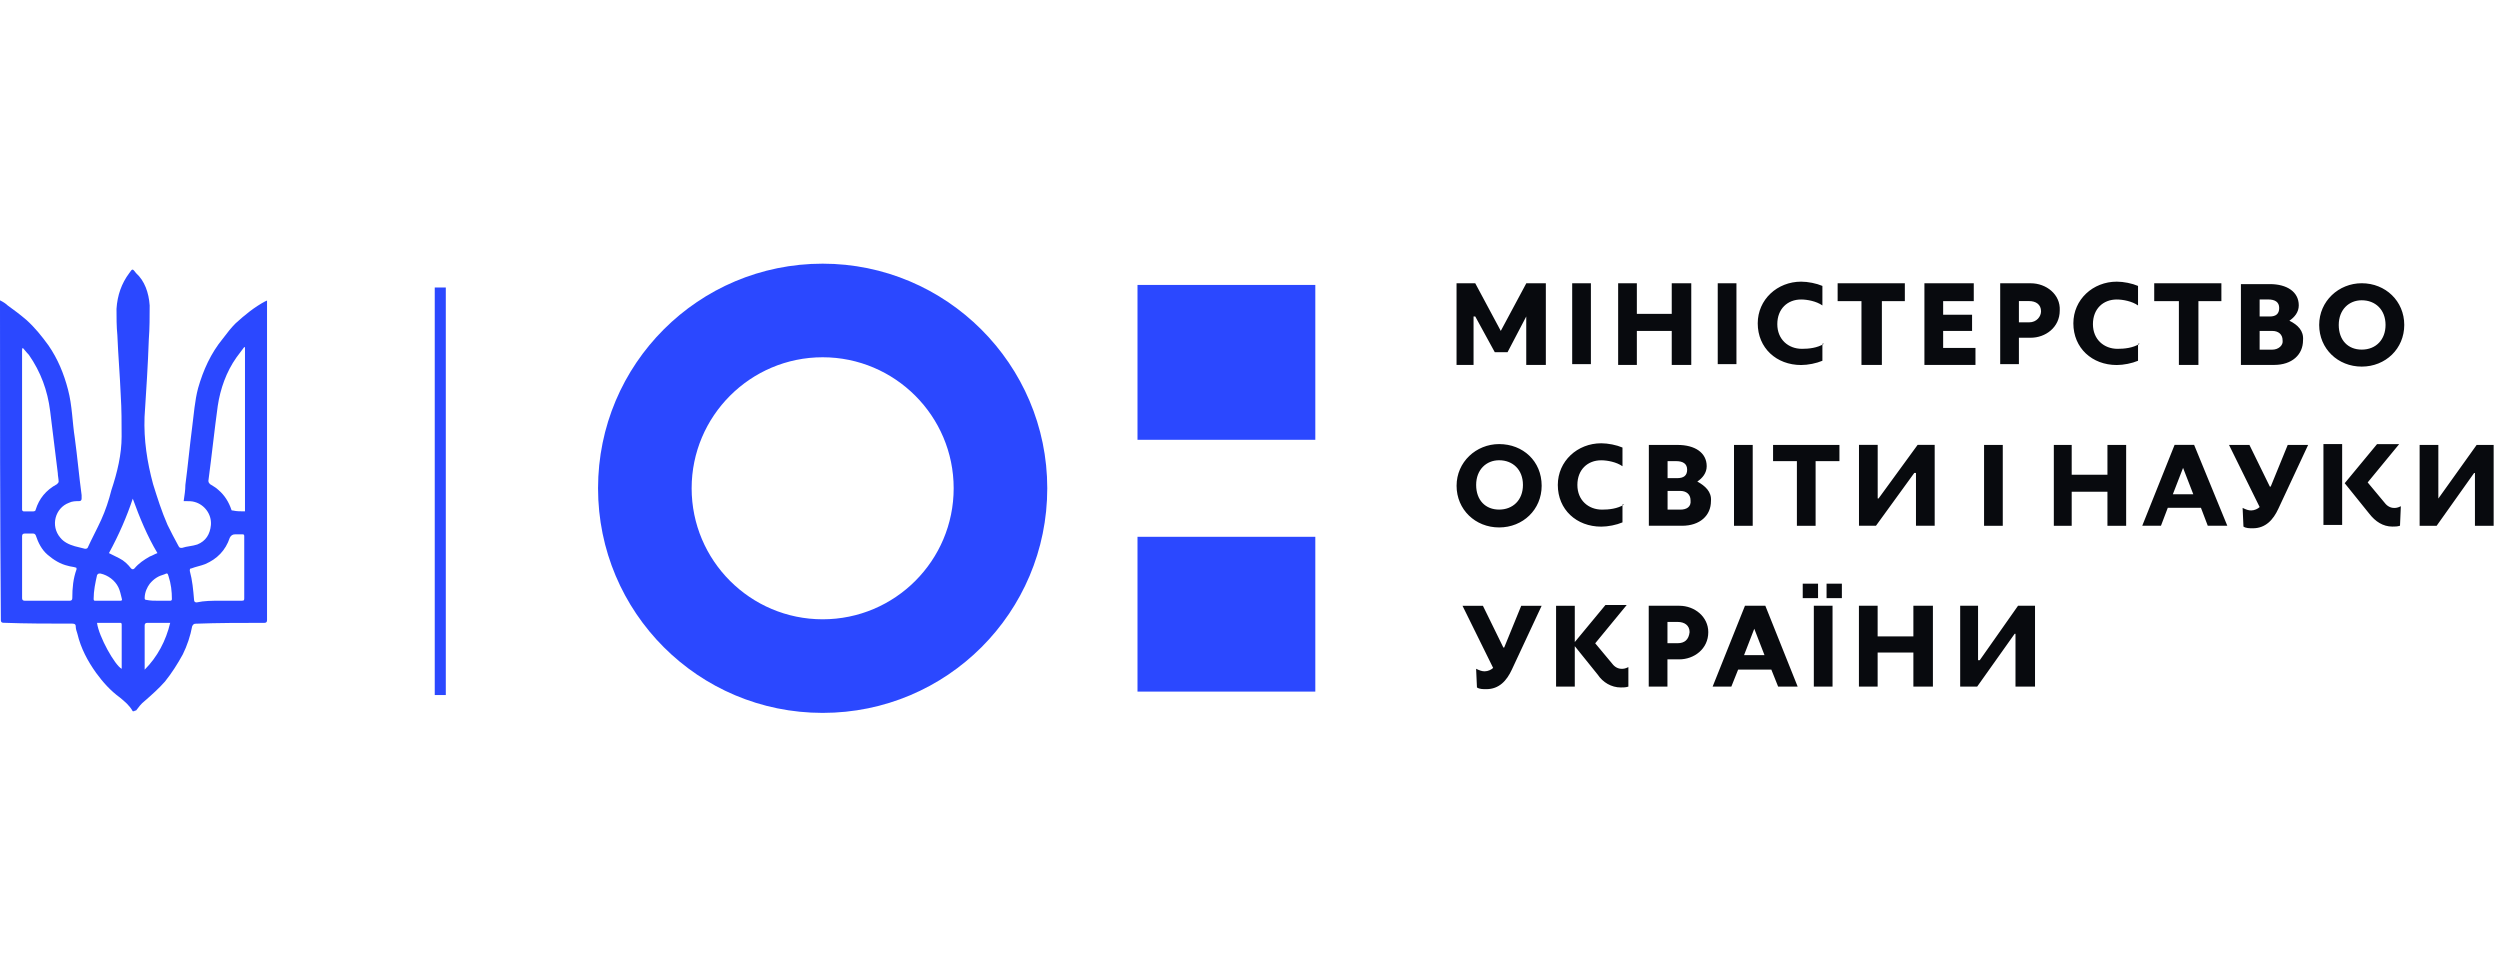
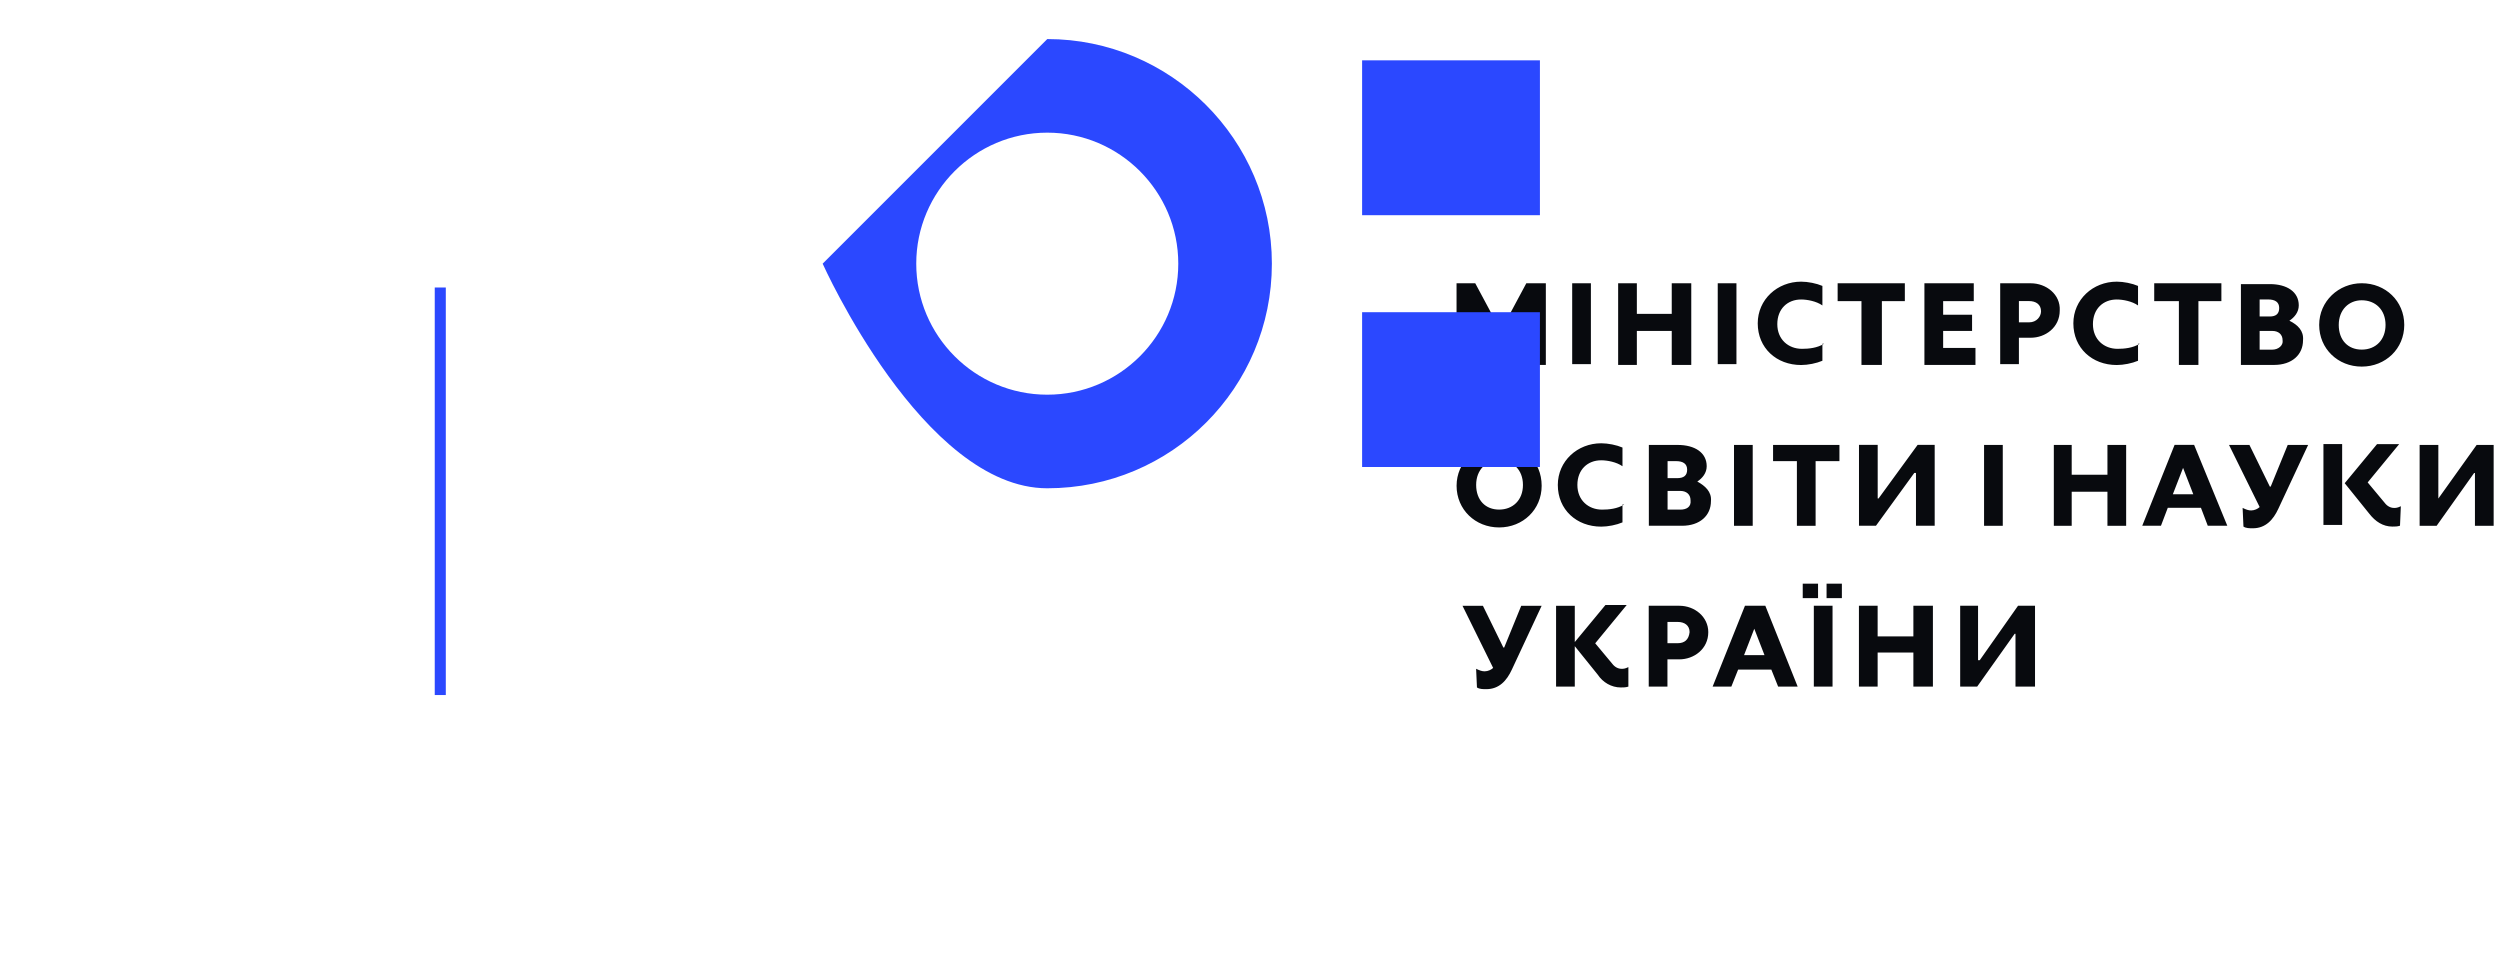
<svg xmlns="http://www.w3.org/2000/svg" viewBox="0 0 128 50">
  <path d="m122.88 26.917c-.131.044-.261.044-.392.044-.479 0-.871-.261-1.176-.653l-1.263-1.568 1.655-2h1.133l-1.612 1.96.871 1.045c.131.174.305.261.479.261.087 0 .174 0 .348-.087l-.043 1m-3.92-4.182h.958v4.138h-.958zm-4.138 3.267c.174.087.305.131.436.131.174 0 .348-.087.436-.174l-1.568-3.18h1.045l1.045 2.134h.044l.871-2.134h1.045l-1.525 3.267c-.261.566-.653 1-1.307 1-.174 0-.348 0-.479-.087l-.043-.959m-2.483-3.224h-1l-1.655 4.138h.958l.348-.915h1.699l.348.915h1zm-1.089 2.527.523-1.35.523 1.35zm-12.197-2.527h-.871l-2 2.744h-.044v-2.744h-.958v4.138h.871l1.96-2.701h.087v2.701h.958v-4.138zm21.867-8.276c-1.176 0-2.178.915-2.178 2.134s.958 2.134 2.178 2.134 2.178-.915 2.178-2.134-.958-2.134-2.178-2.134m0 3.398c-.697 0-1.176-.479-1.176-1.263s.523-1.263 1.176-1.263c.697 0 1.22.479 1.22 1.263 0 .74-.479 1.263-1.22 1.263m-3.702-1.481c.261-.174.479-.436.479-.784 0-.697-.61-1.089-1.481-1.089h-1.481v4.138h1.699c.915 0 1.481-.523 1.481-1.263.043-.48-.262-.785-.697-1m-1.525-1.089h.436c.348 0 .566.131.566.436s-.174.436-.479.436h-.523zm.653 2.57h-.653v-.958h.653c.305 0 .523.174.523.479.044.261-.218.479-.523.479m-17.816-3.398h2.527v.915h-1.568v.697h1.481v.828h-1.481v.871h1.655v.871h-2.614zm-4.443 0h3.441v.915h-1.176v3.267h-1.045v-3.267h-1.22zm-8.494 2.439h-1.786v1.742h-.958v-4.182h.958v1.568h1.786v-1.568h1v4.182h-1zm-5.097-2.439h.958v4.138h-.958zm-2.352 4.182v-2.483l-.958 1.83h-.653l-1-1.83h-.087v2.483h-.871v-4.182h.958l1.307 2.439 1.307-2.439h1v4.182h-1m9.801-4.182h.958v4.138h-.958zm16.03 0h-1.568v4.138h.958v-1.35h.61c.741 0 1.481-.523 1.481-1.394.044-.828-.697-1.394-1.481-1.394m-.087 2h-.523v-1.089h.523c.348 0 .61.174.61.523 0 .261-.218.566-.61.566m6.403-2h3.441v.915h-1.176v3.267h-1v-3.267h-1.263v-.915m-33.541 8.233c-1.176 0-2.178.915-2.178 2.134s.958 2.134 2.178 2.134 2.178-.915 2.178-2.134c0-1.263-.959-2.134-2.178-2.134m0 3.354c-.697 0-1.176-.479-1.176-1.263s.523-1.263 1.176-1.263c.697 0 1.22.479 1.22 1.263s-.523 1.263-1.22 1.263m10.149-1.437c.261-.174.479-.436.479-.784 0-.697-.61-1.089-1.481-1.089h-1.481v4.138h1.699c.915 0 1.481-.523 1.481-1.263.044-.48-.305-.785-.697-1m-1.524-1.046h.436c.348 0 .566.131.566.436s-.174.436-.523.436h-.479zm.653 2.483h-.653v-.958h.653c.305 0 .523.174.523.479.043.348-.218.479-.523.479m21.868-.915h-1.83v1.742h-.915v-4.138h.915v1.525h1.83v-1.525h.958v4.138h-.958zm-19.12-2.396h.958v4.138h-.958zm2 0h3.398v.828h-1.22v3.311h-.958v-3.311h-1.22zm-7.623 3.05c-.348.218-.784.261-1.133.261-.697 0-1.263-.479-1.263-1.263s.523-1.263 1.22-1.263c.305 0 .784.087 1.089.305v-.958c-.305-.131-.741-.218-1.089-.218-1.22 0-2.222.915-2.222 2.134 0 1.263.958 2.134 2.222 2.134.348 0 .784-.087 1.089-.218v-.915h.087m18.426-3.049h.958v4.138h-.958zm26.09 0h-.871l-1.96 2.744v-2.744h-.958v4.138h.871l1.917-2.701h.044v2.701h.958v-4.138zm-34.28-5.183c-.348.218-.784.261-1.133.261-.697 0-1.263-.479-1.263-1.263s.523-1.263 1.22-1.263c.305 0 .784.087 1.089.305v-1c-.305-.131-.741-.218-1.089-.218-1.22 0-2.222.915-2.222 2.134 0 1.263.958 2.134 2.222 2.134.348 0 .784-.087 1.089-.218v-.871h.087zm16.16 0c-.348.218-.784.261-1.133.261-.697 0-1.263-.479-1.263-1.263s.523-1.263 1.22-1.263c.305 0 .784.087 1.089.305v-1c-.305-.131-.741-.218-1.089-.218-1.22 0-2.222.915-2.222 2.134 0 1.263.958 2.134 2.222 2.134.348 0 .784-.087 1.089-.218v-.871h.087zm-26.18 17.555c-.131.044-.261.044-.392.044-.479 0-.915-.261-1.176-.653l-1.263-1.568 1.655-2h1.089l-1.612 1.96.871 1.045c.131.174.305.261.479.261.087 0 .174 0 .348-.087v1m-3.702-4.139h.958v4.138h-.958zm-4.094 3.224c.174.087.305.131.436.131.174 0 .348-.087.436-.174l-1.568-3.18h1.045l1.045 2.134h.044l.871-2.134h1.045l-1.525 3.267c-.261.566-.653 1-1.307 1-.174 0-.348 0-.479-.087l-.043-.959m14.81-3.224h-1.045l-1.655 4.138h.958l.348-.871h1.699l.348.871h1l-1.655-4.138m-1.089 2.527.523-1.35.523 1.35zm8.669-.131h-1.83v1.742h-.958v-4.138h.958v1.568h1.83v-1.568h1v4.138h-1zm-5.097-2.396h.958v4.138h-.958zm11.326 0h-.871l-1.96 2.788h-.087v-2.788h-.915v4.138h.871l1.917-2.701h.044v2.701h1v-4.138m-18.209 0h-1.569v4.138h.958v-1.394h.61c.741 0 1.481-.523 1.481-1.394 0-.783-.696-1.35-1.48-1.35m-.087 1.917h-.523v-1.089h.523c.348 0 .61.174.61.523-.044.392-.262.566-.61.566m6.403-3.049h.784v.741h-.784zm1.22 0h.784v.741h-.784z" fill="#080a0e" />
  <g fill="#2b48ff">
-     <path d="m42.12 13.5c-6.36 0-11.5 5.14-11.5 11.5s5.14 11.5 11.5 11.5 11.5-5.14 11.5-11.5-5.184-11.5-11.5-11.5m0 18.208c-3.703 0-6.708-3.01-6.708-6.708s3.01-6.708 6.708-6.708 6.708 3.01 6.708 6.708-3 6.708-6.708 6.708m16.12-4.225h9.104v7.928h-9.104zm0-12.894h9.104v7.928h-9.104z" />
+     <path d="m42.12 13.5s5.14 11.5 11.5 11.5 11.5-5.14 11.5-11.5-5.184-11.5-11.5-11.5m0 18.208c-3.703 0-6.708-3.01-6.708-6.708s3.01-6.708 6.708-6.708 6.708 3.01 6.708 6.708-3 6.708-6.708 6.708m16.12-4.225h9.104v7.928h-9.104zm0-12.894h9.104v7.928h-9.104z" />
    <path d="m22.259 14.72h.566v20.866h-.566z" />
-     <path d="m6.839 36.413h-.044c-.174-.305-.392-.479-.653-.697-.479-.348-.871-.784-1.22-1.263-.436-.61-.784-1.263-.958-2-.044-.131-.087-.261-.087-.392 0-.087-.044-.131-.174-.131-1.176 0-2.352 0-3.528-.044q-.131 0-.131-.131c-.044-5.444-.044-10.759-.044-16.204v-.174c.174.087.305.174.392.261.305.218.653.479.958.741.436.392.784.828 1.133 1.307.479.697.784 1.438 1 2.265.218.828.218 1.655.348 2.483.131.958.218 1.96.348 2.919v.174q0 .131-.131.131c-.174 0-.348 0-.523.087-.697.261-.958 1.176-.436 1.786.174.218.436.348.741.436.174.044.348.087.523.131.044 0 .087 0 .131-.044.218-.479.479-.958.697-1.438s.392-1 .523-1.525c.305-.915.523-1.83.523-2.744 0-.697 0-1.394-.044-2.091-.044-1.045-.131-2.047-.174-3.093-.044-.436-.044-.915-.044-1.35.044-.697.261-1.307.653-1.83.174-.261.174-.218.348 0 .436.392.653 1 .697 1.655 0 .566 0 1.176-.044 1.742-.044 1.307-.131 2.614-.218 3.964-.044 1.176.131 2.309.436 3.441.218.697.436 1.394.741 2.091.174.348.348.697.566 1.089.044.087.087.087.174.087.261-.087.523-.087.784-.174.436-.174.653-.523.697-1 .044-.566-.348-1.045-.828-1.176-.131-.044-.305-.044-.436-.044h-.131c.044-.305.087-.566.087-.828.131-1 .218-1.96.348-2.962.087-.653.131-1.35.305-2 .261-.915.653-1.786 1.263-2.527.261-.348.436-.566.653-.784.479-.436.958-.828 1.525-1.133 0 0 .044 0 .087-.044v16.379q0 .131-.131.131c-1.176 0-2.352 0-3.528.044-.087 0-.131.044-.174.131-.087.479-.261 1-.479 1.438-.261.479-.566.958-.915 1.394-.305.348-.697.697-1.045 1-.171.132-.302.306-.432.48-.087 0-.087.044-.131.044m-5.663-18.601q-.043 0 0 0c-.044 0-.044.087-.044.131v8.146c0 .044.044.087.087.087h.479c.087 0 .131-.044.131-.087.174-.566.523-1 1.089-1.307.044-.044.087-.087.087-.131 0-.131-.044-.305-.044-.436-.131-1.045-.261-2.091-.392-3.18-.131-1.045-.479-2-1.089-2.875-.13-.13-.217-.26-.304-.348m11.369 8.364v-8.407h-.044c-.131.174-.261.348-.392.523-.523.741-.828 1.612-.958 2.483-.174 1.263-.305 2.527-.479 3.833 0 .087.044.131.087.174.131.087.305.174.436.305.305.261.523.61.653 1 0 .044.044.044.087.044.175.043.393.043.61.043m-11.412 2.832v1.612c0 .087.044.131.131.131h2.309c.087 0 .131-.044.131-.131 0-.523.044-1 .218-1.481 0-.044 0-.087-.044-.087-.131-.044-.261-.044-.392-.087-.392-.087-.741-.305-1.045-.566-.305-.261-.479-.61-.61-1q-.044-.087-.131-.087h-.436c-.087 0-.131.044-.131.131v1.567m10.11 1.742h1.133c.131 0 .131-.044.131-.131v-3.181c0-.087-.044-.087-.087-.087h-.392q-.174 0-.261.174c-.218.653-.653 1.089-1.263 1.35-.218.087-.479.131-.697.218-.087 0-.087.044-.087.131.131.479.174.958.218 1.481 0 .087.044.131.131.131.39-.086.782-.086 1.174-.086m-5.663-2.439c.174.087.348.174.523.261.261.131.436.305.61.523q.087.087.174 0c.218-.261.479-.436.784-.61.131-.044.261-.131.392-.174-.523-.871-.915-1.83-1.263-2.788-.305.915-.698 1.829-1.22 2.788m3.136 3.572h-1.176c-.087 0-.131.044-.131.131v2.265c.654-.654 1.089-1.482 1.307-2.396m-3.746 0c.087.697.915 2.178 1.263 2.352v-2.266c0-.087-.044-.087-.087-.087h-1.089q-.044 0-.087 0m.566-1.132h.566c.131 0 .174 0 .131-.131-.044-.174-.087-.392-.174-.566-.174-.348-.523-.61-.915-.697-.087 0-.131 0-.174.087-.087.392-.174.784-.174 1.22 0 .087.044.087.087.087zm2.57 0h.61q.087 0 .087-.087c0-.392-.044-.784-.174-1.176-.044-.131-.044-.174-.218-.087-.305.087-.523.218-.741.479-.131.174-.261.436-.261.741q0 .087.087.087c.218.043.392.043.61.043" />
  </g>
</svg>